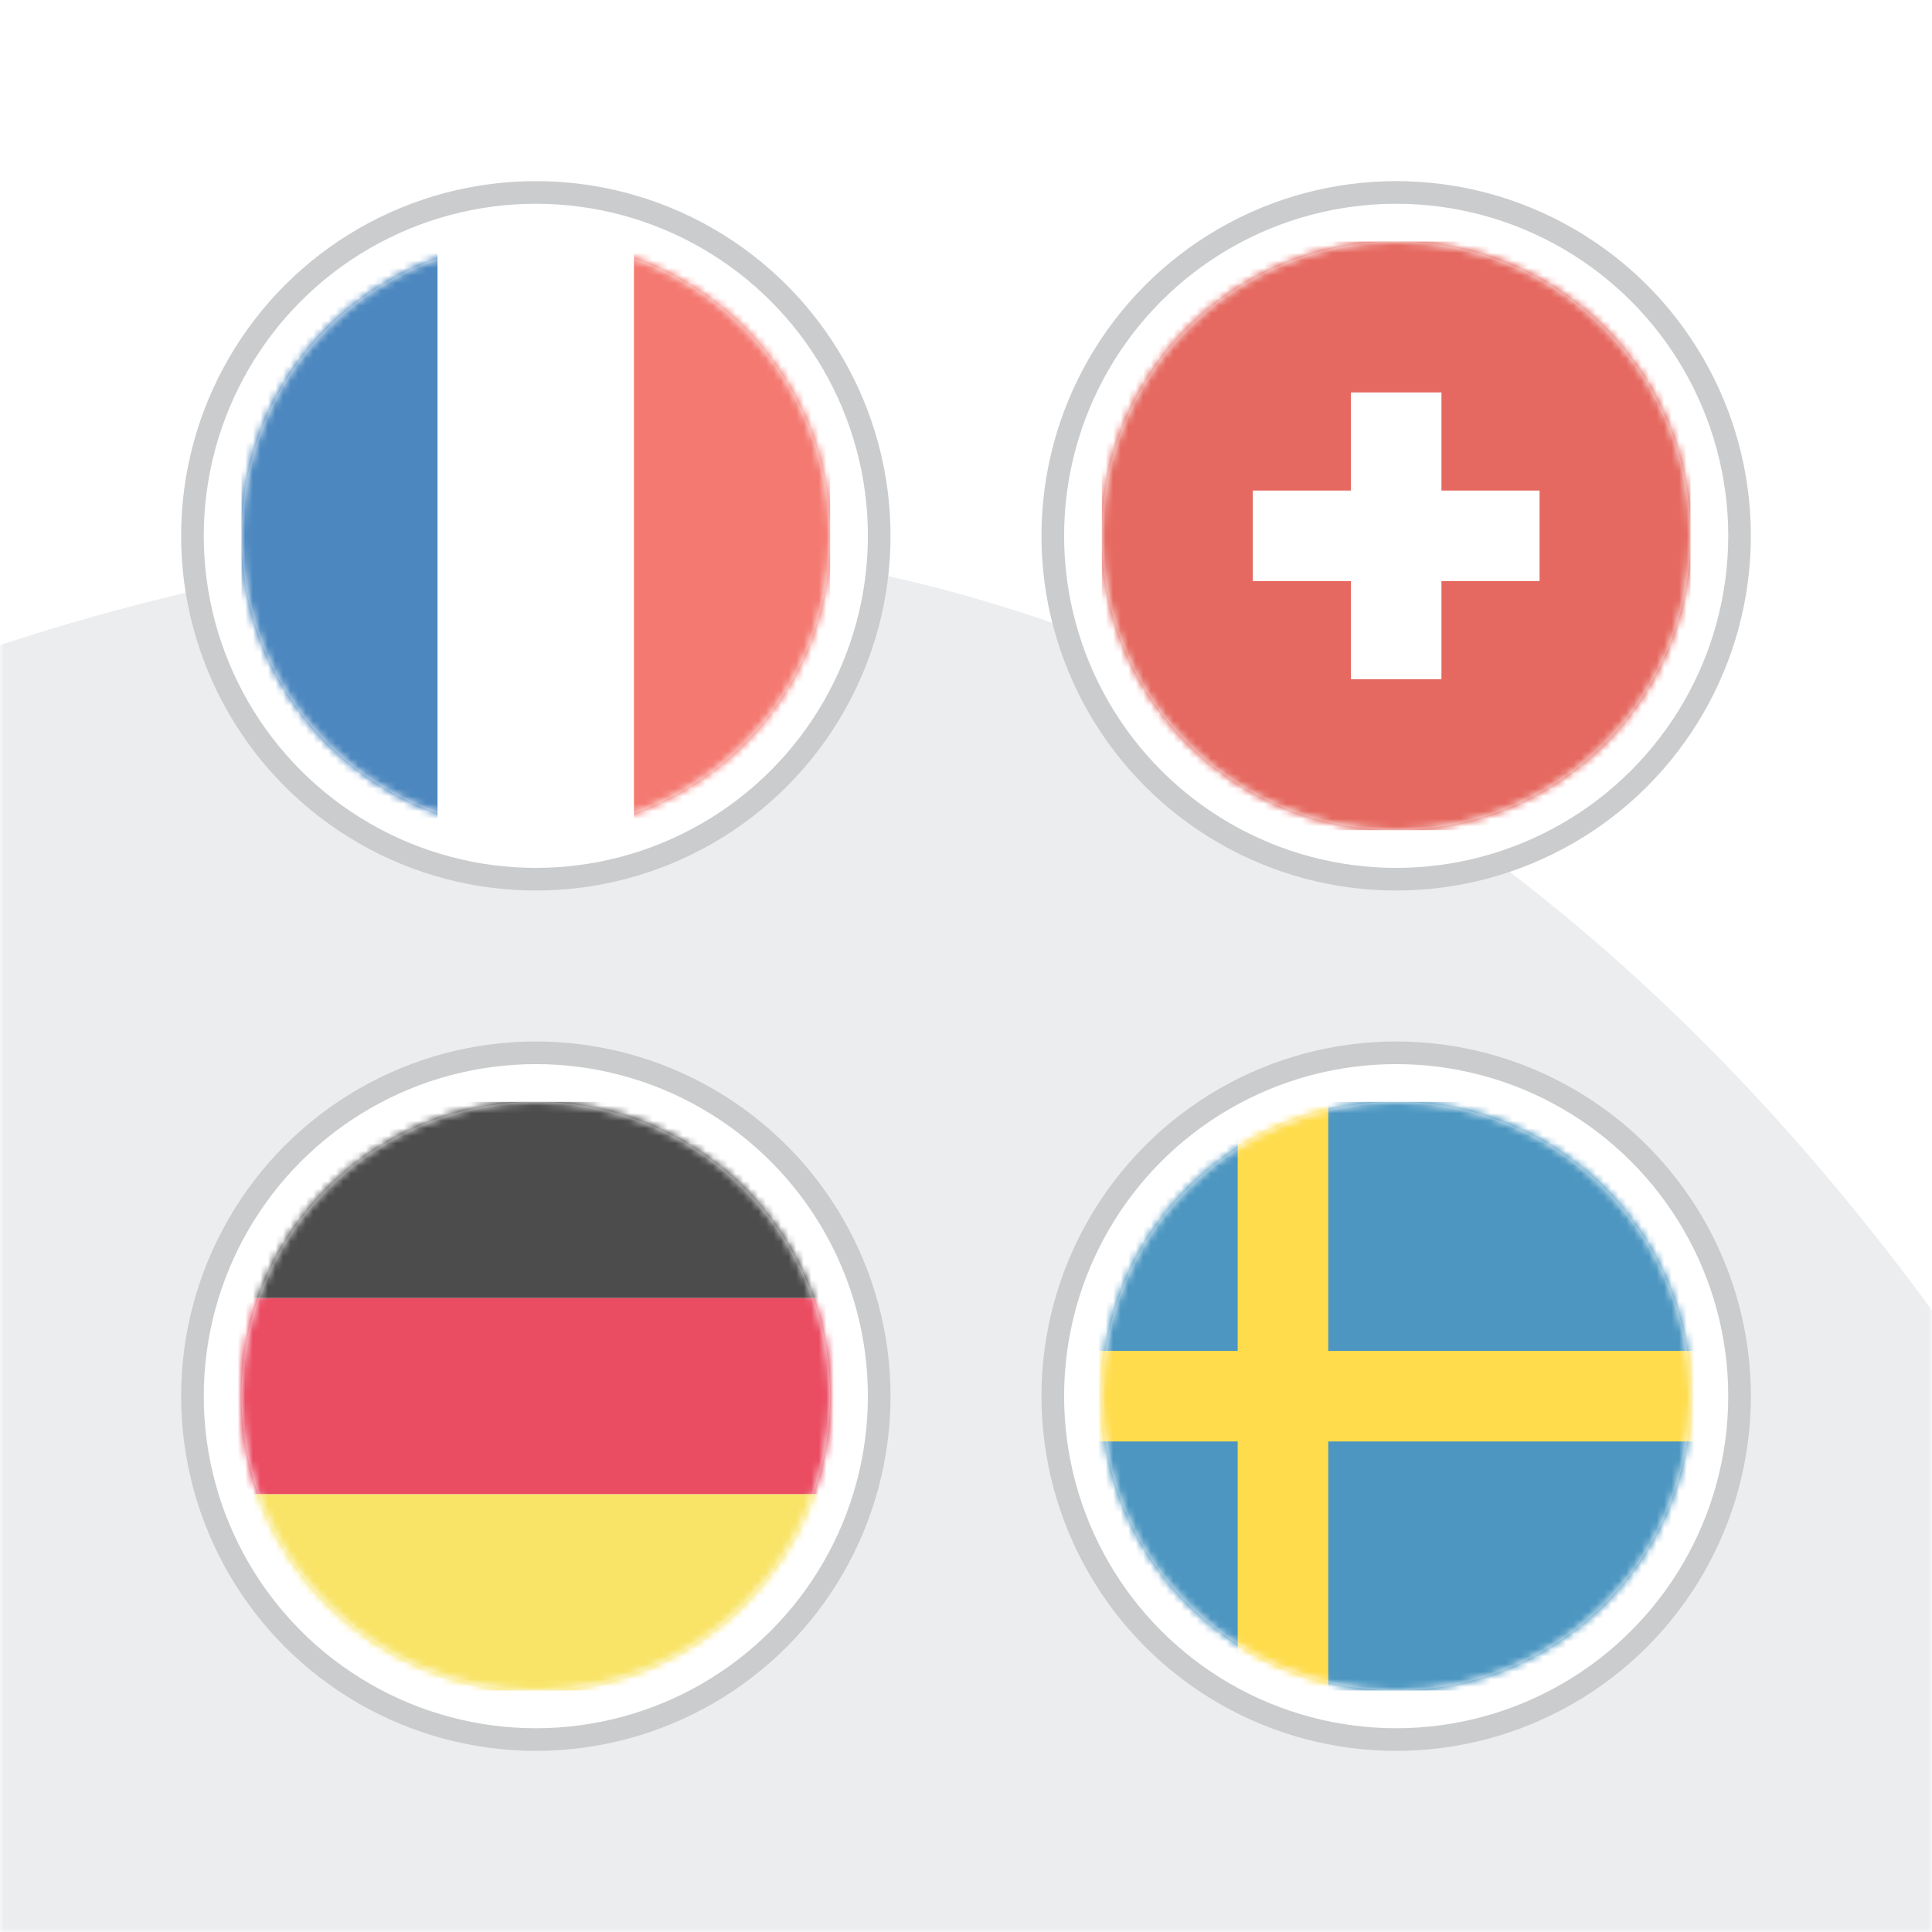
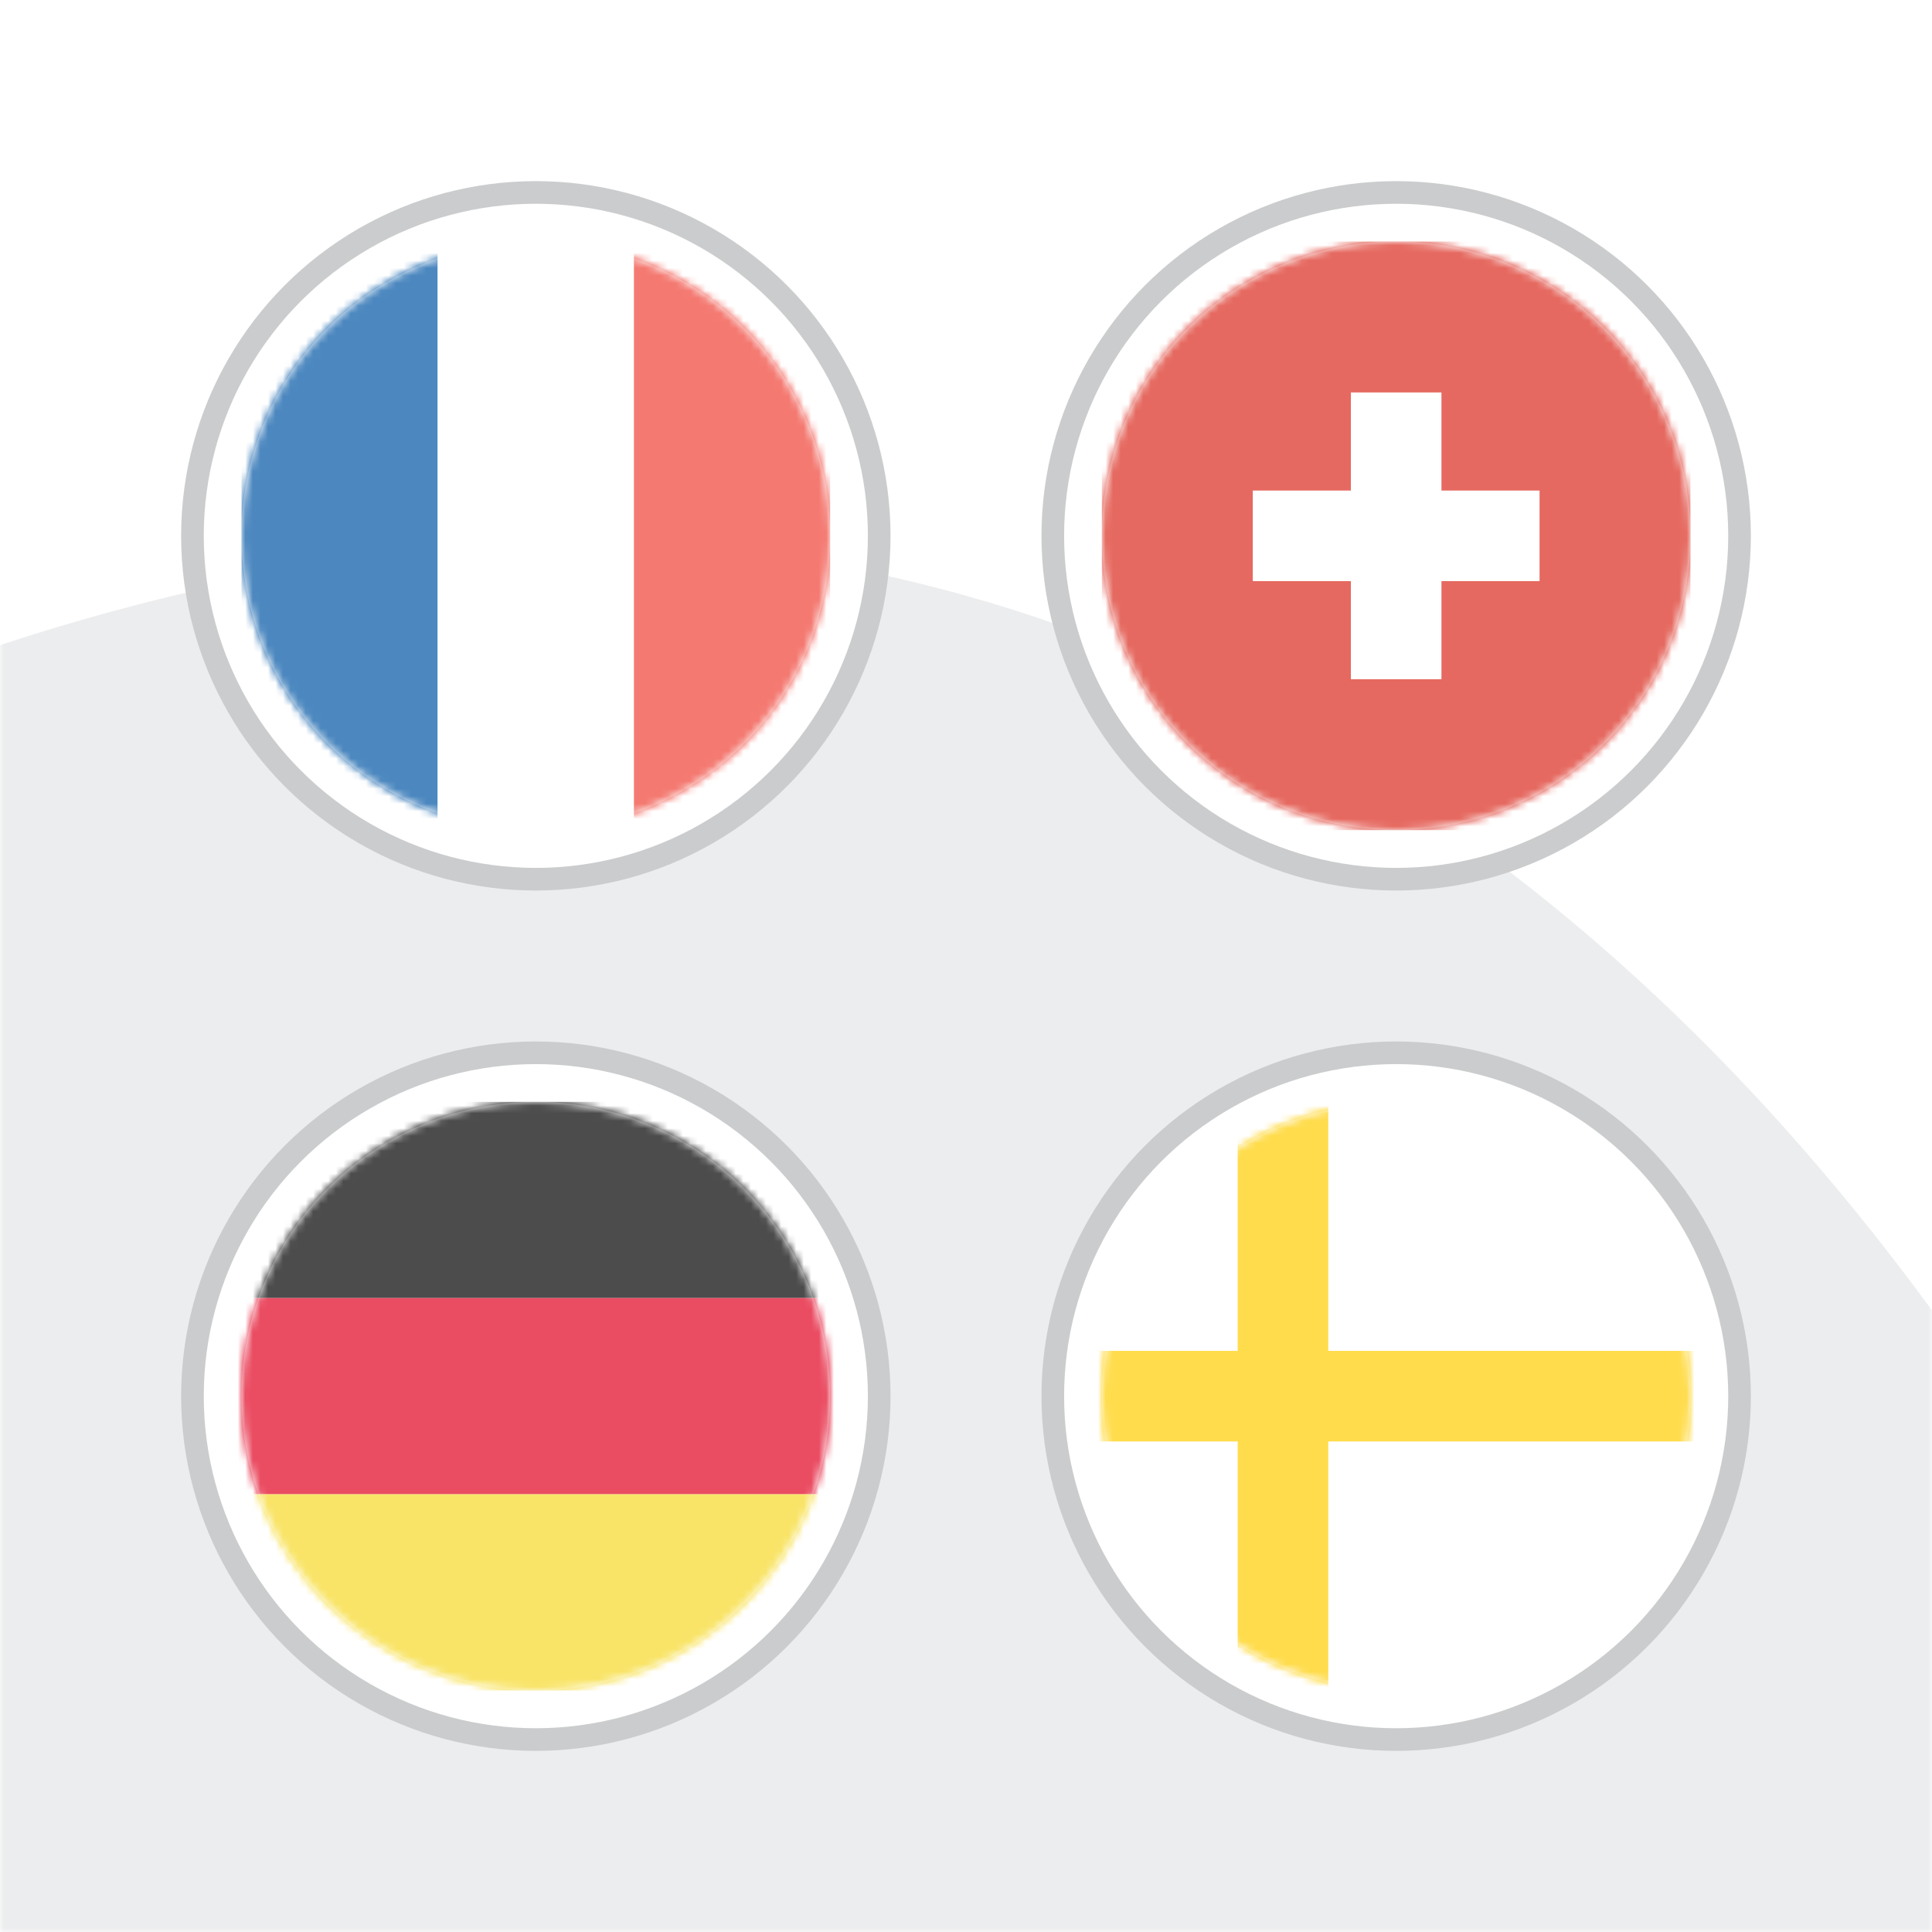
<svg xmlns="http://www.w3.org/2000/svg" width="256" height="256" viewBox="0 0 256 256" fill="none">
  <rect width="256" height="256" fill="white" />
  <mask id="mask0_23_1795" style="mask-type:alpha" maskUnits="userSpaceOnUse" x="0" y="0" width="256" height="256">
    <rect width="256" height="256" fill="#D9D9D9" />
  </mask>
  <g mask="url(#mask0_23_1795)">
-     <path d="M278 207.5C205.5 82 111.5 72 79.5 72C-104.812 72 -279.493 302.616 -406 410L493.5 530.5L1503.5 538C1591.17 475.5 1748.8 335.6 1678 276C1589.5 201.5 1694.5 182 1479 207.5C1263.5 233 1281 91.5 1129.5 112.5C978 133.5 891 296 771.5 207.5C675.9 136.7 575.5 194.643 546 207.5C483.667 234.667 336 307.9 278 207.5Z" fill="#ECEDEE" />
+     <path d="M278 207.5C205.5 82 111.5 72 79.5 72C-104.812 72 -279.493 302.616 -406 410L1503.5 538C1591.17 475.5 1748.8 335.6 1678 276C1589.5 201.5 1694.5 182 1479 207.5C1263.5 233 1281 91.5 1129.5 112.5C978 133.5 891 296 771.5 207.5C675.9 136.7 575.5 194.643 546 207.5C483.667 234.667 336 307.9 278 207.5Z" fill="#ECEDEE" />
  </g>
  <circle cx="185" cy="185" r="45.5" fill="white" stroke="#CBCCCD" stroke-width="3" />
  <mask id="mask1_23_1795" style="mask-type:alpha" maskUnits="userSpaceOnUse" x="146" y="146" width="78" height="78">
    <circle cx="185" cy="185" r="39" fill="#B7FF5A" />
  </mask>
  <g mask="url(#mask1_23_1795)">
-     <rect x="138" y="146" width="94" height="78" fill="#006AA7" />
    <rect x="138" y="179" width="94" height="12" fill="#FFCD00" />
    <rect x="164" y="146" width="12" height="78" fill="#FFCD00" />
  </g>
  <circle cx="185" cy="185" r="39" fill="white" fill-opacity="0.3" />
  <circle cx="71" cy="71" r="45.5" fill="white" stroke="#CBCCCD" stroke-width="3" />
  <mask id="mask2_23_1795" style="mask-type:alpha" maskUnits="userSpaceOnUse" x="32" y="32" width="78" height="78">
    <circle cx="71" cy="71" r="39" fill="#B7FF5A" />
  </mask>
  <g mask="url(#mask2_23_1795)">
    <rect x="32" y="118" width="94" height="26" transform="rotate(-90 32 118)" fill="#0055A4" />
    <rect x="58" y="118" width="94" height="26" transform="rotate(-90 58 118)" fill="white" />
    <rect x="84" y="118" width="94" height="26" transform="rotate(-90 84 118)" fill="#EF4135" />
  </g>
  <circle cx="71" cy="71" r="39" fill="white" fill-opacity="0.3" />
  <circle cx="71" cy="185" r="45.5" fill="white" stroke="#CBCCCD" stroke-width="3" />
  <mask id="mask3_23_1795" style="mask-type:alpha" maskUnits="userSpaceOnUse" x="32" y="146" width="78" height="78">
    <circle cx="71" cy="185" r="39" fill="#B7FF5A" />
  </mask>
  <g mask="url(#mask3_23_1795)">
    <rect x="24" y="146" width="94" height="26" fill="black" />
    <rect x="24" y="172" width="94" height="26" fill="#E1001F" />
    <rect x="24" y="198" width="94" height="26" fill="#F6D928" />
  </g>
  <circle cx="71" cy="185" r="39" fill="white" fill-opacity="0.3" />
  <circle cx="185" cy="71" r="45.5" fill="white" stroke="#CBCCCD" stroke-width="3" />
  <mask id="mask4_23_1795" style="mask-type:alpha" maskUnits="userSpaceOnUse" x="146" y="32" width="78" height="78">
    <circle cx="185" cy="71" r="39" fill="#B7FF5A" />
  </mask>
  <g mask="url(#mask4_23_1795)">
    <rect x="146" y="32" width="78" height="78" fill="#DA291C" />
    <rect x="179" y="52" width="12" height="38" fill="white" />
    <rect x="166" y="65" width="38" height="12" fill="white" />
  </g>
  <circle cx="185" cy="71" r="39" fill="white" fill-opacity="0.3" />
</svg>